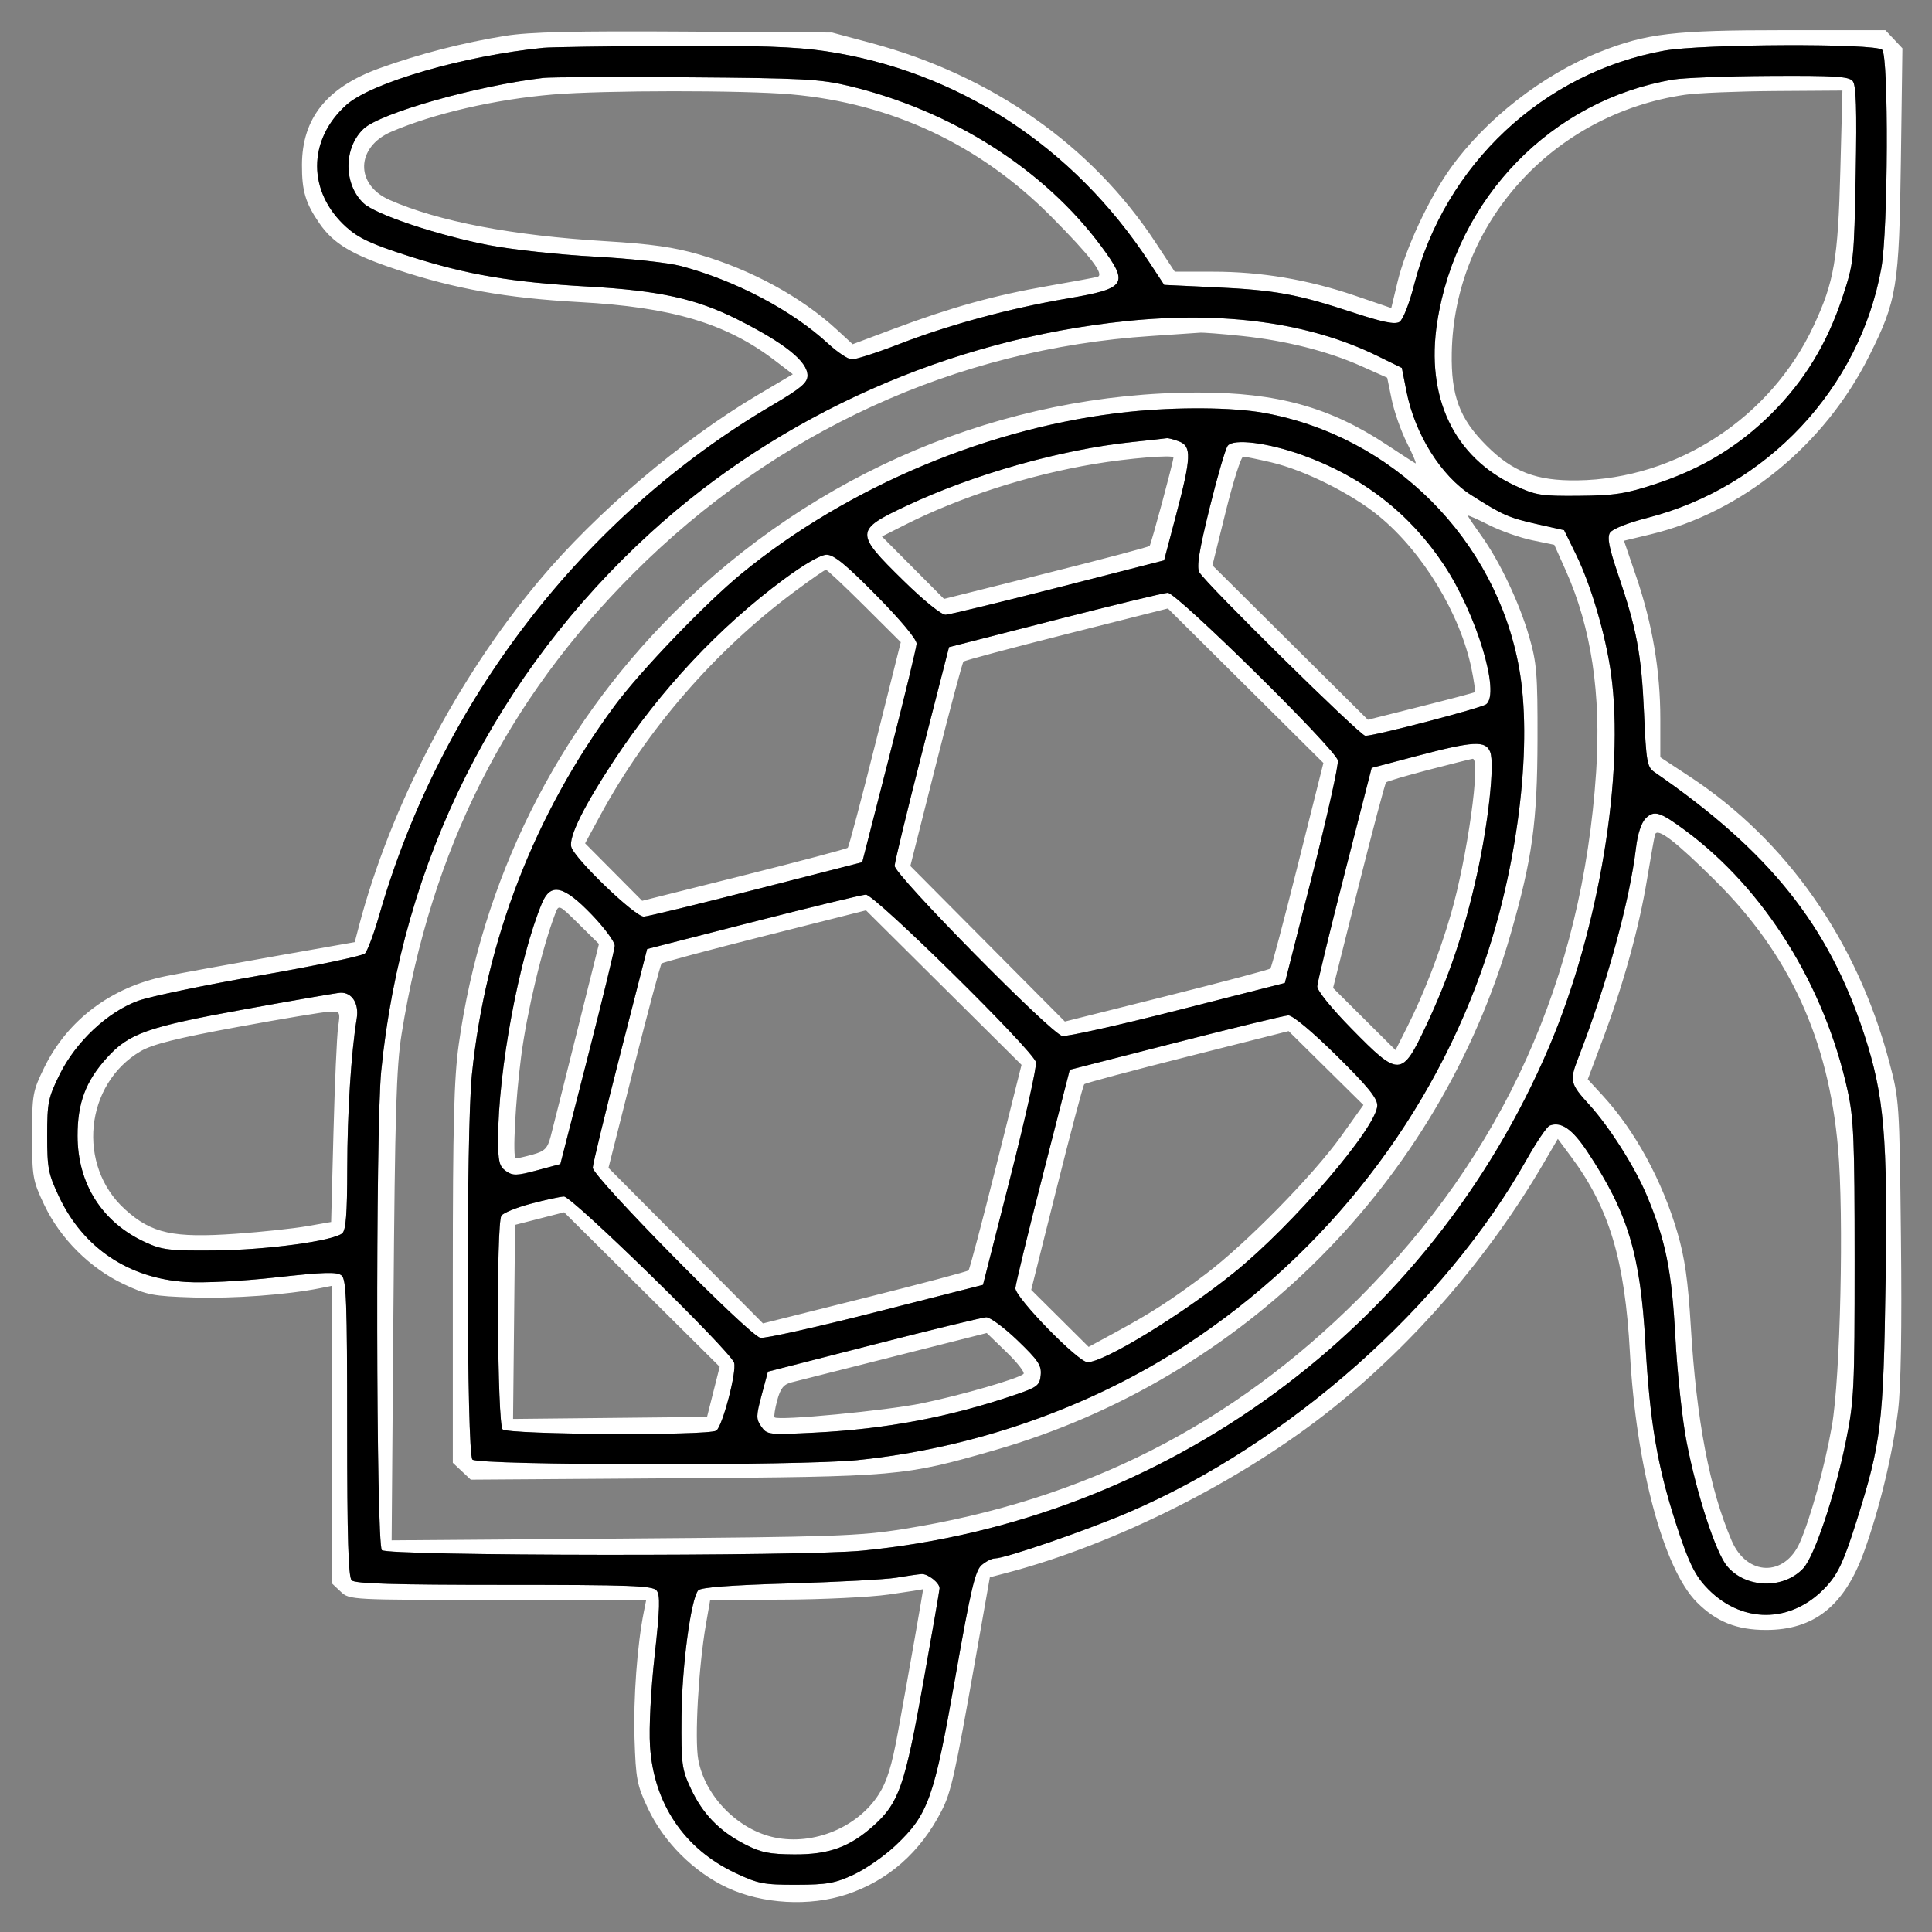
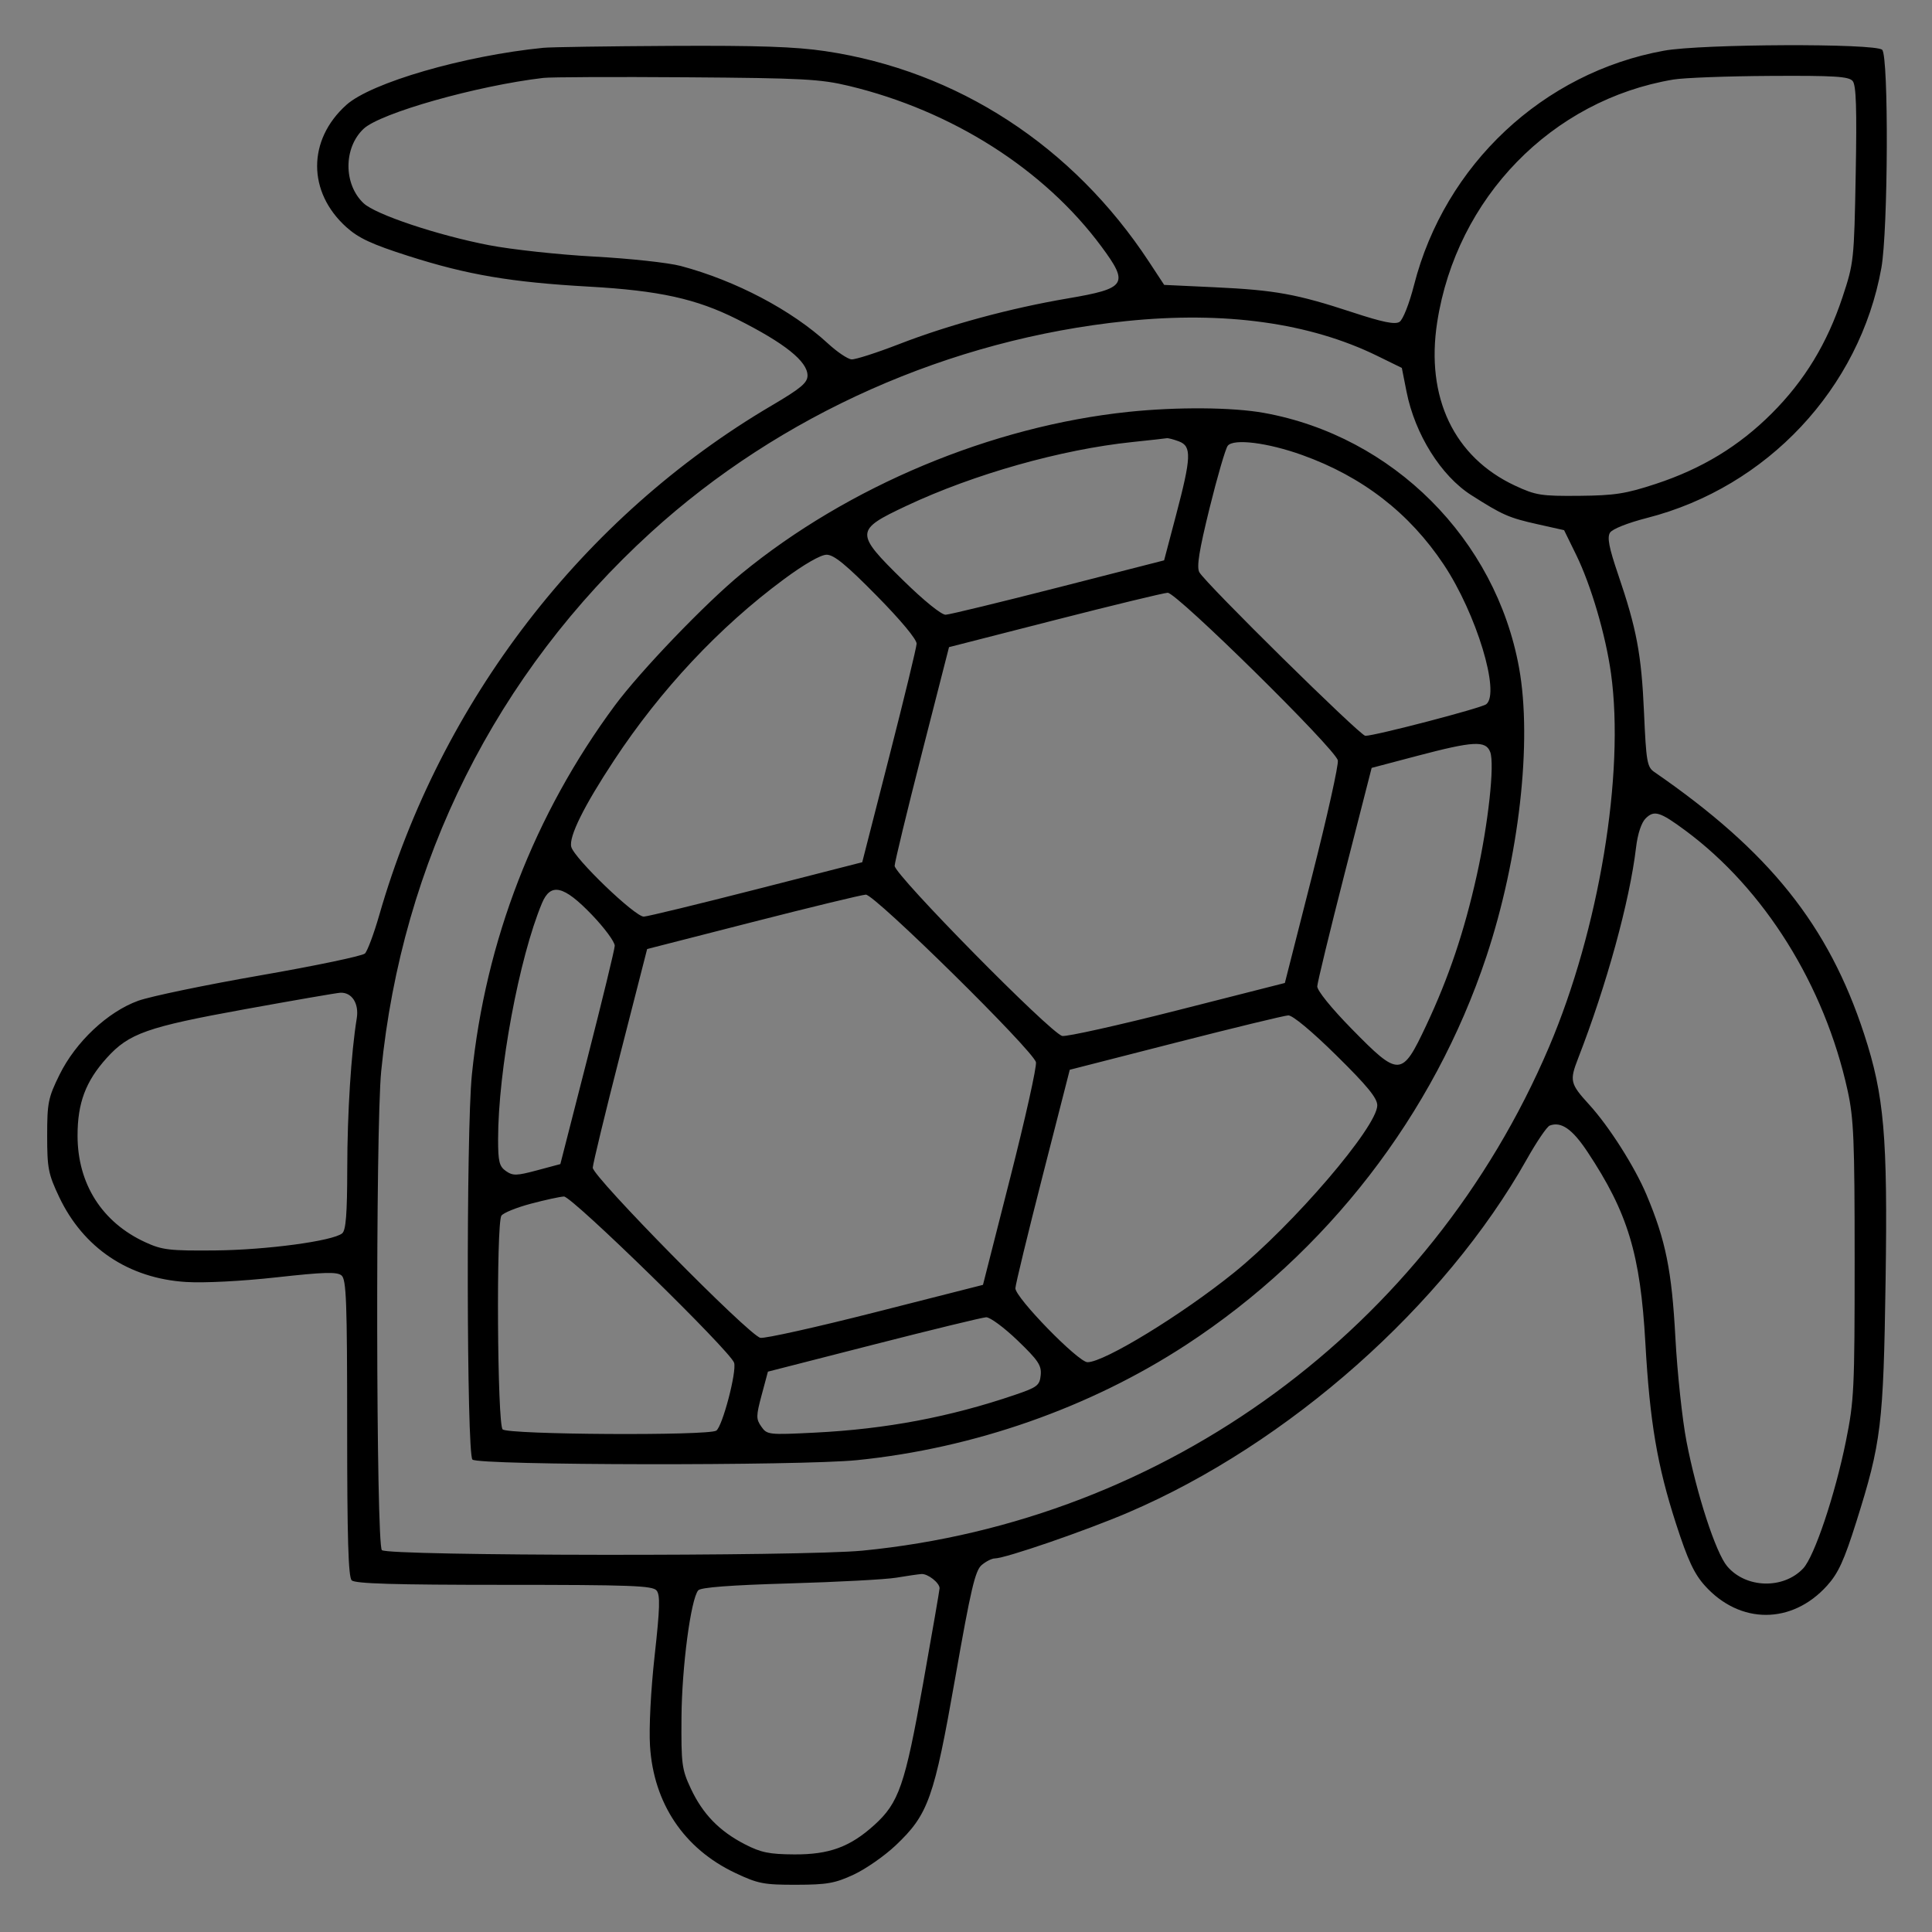
<svg xmlns="http://www.w3.org/2000/svg" version="1.1" viewBox="0 0 512 512" height="512" width="512">
  <rect x="0" y="0" width="512" height="512" fill="#808080" stroke="none" />
-   <path fill-rule="evenodd" fill="#ffffff" stroke="none" d="M 133.928 9.494 C 122.759 11.282, 111.007 14.312, 100.515 18.108 C 86.630 23.132, 80.066 31.325, 80.022 43.685 C 79.997 50.611, 80.952 53.814, 84.636 59.170 C 88.333 64.543, 93.224 67.480, 105 71.396 C 120.516 76.555, 134.276 79.010, 153.536 80.057 C 178.046 81.390, 192.450 85.688, 205.303 95.504 L 210.106 99.172 200.958 104.578 C 180.634 116.588, 158.003 135.795, 142.850 153.896 C 121.073 179.907, 103.391 213.849, 95.081 245.588 L 94.010 249.676 72.755 253.427 C 61.065 255.490, 48.125 257.851, 44 258.674 C 29.520 261.560, 17.903 270.284, 11.723 282.913 C 8.661 289.171, 8.500 290.074, 8.500 301 C 8.500 311.870, 8.676 312.871, 11.709 319.274 C 15.930 328.187, 23.830 336.082, 32.726 340.279 C 38.917 343.199, 40.515 343.506, 51.289 343.844 C 61.872 344.175, 76.077 343.135, 84.810 341.388 L 88 340.750 88 380.201 L 88 419.651 90.314 421.826 C 92.610 423.982, 92.955 424, 131.939 424 L 171.250 424 170.612 427.190 C 168.865 435.923, 167.825 450.128, 168.156 460.711 C 168.494 471.485, 168.801 473.083, 171.721 479.274 C 175.937 488.209, 183.822 496.085, 192.726 500.255 C 202.026 504.609, 214.553 505.310, 224.414 502.029 C 235.373 498.382, 243.907 490.869, 249.505 479.941 C 252.074 474.926, 253.043 470.575, 258.573 439.245 L 262.324 417.990 266.412 416.923 C 295.571 409.312, 329.095 392.437, 353 373.338 C 374.991 355.768, 394.611 333, 409.042 308.305 L 412.840 301.806 416.438 306.653 C 426.486 320.190, 430.611 333.974, 431.943 358.464 C 433.581 388.597, 440.889 415.822, 449.706 424.640 C 454.862 429.795, 460.265 431.956, 468 431.956 C 480.771 431.956, 488.802 425.547, 493.993 411.213 C 498.065 399.968, 501.533 385.578, 503.003 373.828 C 503.777 367.644, 504.035 352.198, 503.770 328 C 503.374 291.848, 503.343 291.401, 500.588 281.099 C 492.059 249.212, 473.474 222.703, 447.805 205.810 L 440 200.674 440 190.468 C 440 177.777, 437.901 165.368, 433.646 152.899 L 430.370 143.298 437.337 141.626 C 461.685 135.782, 483.515 117.985, 495.360 94.321 C 502.711 79.635, 503.300 76.009, 503.753 42.649 L 504.158 12.797 501.905 10.399 L 499.651 8 472.784 8 C 443.568 8, 436.304 8.855, 424 13.744 C 408.842 19.768, 393.673 31.593, 384.354 44.652 C 378.644 52.655, 372.481 65.884, 370.374 74.663 L 368.702 81.630 359.101 78.354 C 346.632 74.099, 334.223 72, 321.532 72 L 311.326 72 306.190 64.195 C 289.300 38.530, 262.815 19.960, 230.901 11.407 L 220.500 8.619 181.500 8.371 C 152.258 8.185, 140.355 8.466, 133.928 9.494 M 144 12.668 C 122.971 14.755, 98.326 21.909, 91.757 27.831 C 81.460 37.115, 81.472 50.896, 91.785 60.194 C 95.014 63.105, 98.501 64.726, 108.233 67.837 C 123.865 72.834, 135.416 74.795, 156.076 75.958 C 174.690 77.006, 184.513 79.169, 195.337 84.601 C 207.930 90.921, 214 95.771, 214 99.513 C 214 101.449, 212.249 102.914, 204.447 107.505 C 154.499 136.901, 116.792 185.877, 100.511 242.500 C 99.087 247.450, 97.378 252.034, 96.711 252.688 C 96.045 253.341, 83.575 255.949, 69 258.484 C 54.425 261.019, 39.856 264.048, 36.625 265.215 C 28.537 268.137, 20.057 276.108, 15.768 284.820 C 12.771 290.906, 12.500 292.246, 12.500 300.978 C 12.500 309.600, 12.800 311.133, 15.674 317.201 C 22.089 330.741, 34.103 338.791, 49.313 339.740 C 54.129 340.040, 64.076 339.529, 73.278 338.509 C 85.849 337.114, 89.311 337.013, 90.505 338.004 C 91.785 339.066, 92 344.879, 92 378.422 C 92 407.561, 92.308 417.908, 93.200 418.800 C 94.092 419.692, 104.439 420, 133.578 420 C 167.121 420, 172.934 420.215, 173.996 421.495 C 174.987 422.689, 174.886 426.151, 173.491 438.722 C 172.471 447.924, 171.960 457.871, 172.260 462.687 C 173.209 477.897, 181.259 489.911, 194.799 496.326 C 200.878 499.205, 202.382 499.498, 211 499.482 C 219.180 499.466, 221.299 499.092, 226.253 496.786 C 229.417 495.313, 234.403 491.841, 237.333 489.070 C 246.027 480.847, 247.527 476.630, 253.157 444.585 C 257.282 421.109, 258.430 416.213, 260.156 414.750 C 261.292 413.787, 262.855 413, 263.629 413 C 266.389 413, 287.692 405.667, 299 400.825 C 341.519 382.617, 382.789 346.028, 404.657 307.151 C 407.240 302.559, 409.950 298.573, 410.679 298.293 C 413.701 297.133, 416.675 299.193, 420.673 305.214 C 431.391 321.361, 434.713 332.320, 436.042 355.924 C 437.219 376.832, 439.183 388.405, 444.173 403.837 C 447.287 413.468, 448.967 417.066, 451.831 420.243 C 461.119 430.545, 474.896 430.529, 484.204 420.204 C 487.169 416.915, 488.714 413.541, 491.943 403.298 C 498.560 382.308, 499.131 377.607, 499.701 339.427 C 500.272 301.154, 499.330 290.312, 494.027 274.083 C 484.589 245.201, 468.898 225.595, 438.406 204.585 C 436.501 203.272, 436.254 201.845, 435.680 188.821 C 434.998 173.377, 433.740 166.675, 428.796 152.166 C 426.399 145.130, 425.875 142.422, 426.667 141.167 C 427.283 140.190, 431.347 138.572, 436.491 137.257 C 468.298 129.121, 492.851 102.920, 498.583 71 C 500.374 61.026, 500.547 14.947, 498.800 13.200 C 497.044 11.444, 450.953 11.626, 441 13.428 C 408.942 19.232, 382.896 43.637, 374.743 75.509 C 373.464 80.509, 371.802 84.722, 370.878 85.305 C 369.677 86.063, 366.432 85.400, 358.378 82.752 C 343.721 77.933, 337.931 76.878, 322.042 76.134 L 308.520 75.500 304.510 69.395 C 284.334 38.678, 253.708 18.751, 218.687 13.551 C 210.788 12.378, 200.844 12.039, 177.872 12.160 C 161.167 12.248, 145.925 12.476, 144 12.668 M 144 20.645 C 126.331 22.724, 100.813 29.948, 96.360 34.131 C 91.013 39.155, 91.013 48.845, 96.360 53.869 C 99.537 56.853, 115.920 62.332, 129.537 64.965 C 135.567 66.131, 148.150 67.496, 157.500 67.999 C 166.850 68.502, 177.154 69.620, 180.398 70.483 C 194.951 74.354, 209.823 82.187, 219.424 91.037 C 221.856 93.279, 224.668 95.170, 225.673 95.239 C 226.678 95.309, 232.356 93.485, 238.291 91.185 C 251.477 86.077, 267.714 81.680, 282.963 79.086 C 298.521 76.441, 299.261 75.302, 291.893 65.345 C 276.750 44.880, 252.335 29.342, 225 22.773 C 217.421 20.952, 212.761 20.704, 182 20.482 C 163.025 20.345, 145.925 20.419, 144 20.645 M 443.459 21.079 C 411.252 26.476, 385.987 52.432, 380.873 85.377 C 377.778 105.314, 385.318 121.150, 401.500 128.700 C 406.991 131.262, 408.434 131.491, 418.500 131.399 C 427.902 131.313, 430.848 130.854, 438.780 128.245 C 451.011 124.222, 460.861 118.236, 469.548 109.548 C 478.216 100.881, 484.203 91.042, 488.271 78.780 C 491.282 69.704, 491.359 68.987, 491.781 46.230 C 492.104 28.768, 491.905 22.590, 490.983 21.480 C 489.966 20.254, 486.220 20.020, 469.128 20.117 C 457.782 20.181, 446.232 20.614, 443.459 21.079 M 146.500 25.040 C 131.221 26.321, 114.997 30.063, 103.706 34.909 C 94.314 38.940, 94.043 48.922, 103.216 52.975 C 116.135 58.683, 135.765 62.434, 160.500 63.920 C 172.568 64.646, 178.660 65.513, 185.288 67.448 C 199.142 71.492, 212.366 78.706, 221.733 87.328 L 225.967 91.224 236.834 87.151 C 251.986 81.472, 263.516 78.262, 277.500 75.830 C 284.100 74.683, 290.094 73.578, 290.821 73.376 C 292.806 72.823, 289.092 67.976, 278.563 57.377 C 259.624 38.314, 236.305 27.364, 209.611 25.001 C 197 23.884, 160.006 23.907, 146.500 25.040 M 446.539 25.112 C 411.508 30.216, 385.359 59.148, 384.730 93.500 C 384.521 104.879, 386.792 110.952, 393.920 118.080 C 400.902 125.062, 407.135 127.450, 418 127.308 C 444.387 126.961, 469.302 110.664, 480.644 86.332 C 486.080 74.669, 487.096 68.764, 487.709 45.250 L 488.264 24 470.382 24.122 C 460.547 24.189, 449.818 24.635, 446.539 25.112 M 298.500 85.088 C 251.699 89.894, 206.763 109.865, 172.500 141.086 C 131.466 178.477, 106.511 228.323, 101.023 283.856 C 99.506 299.210, 99.659 409.259, 101.200 410.800 C 102.775 412.375, 212.627 412.491, 228.576 410.934 C 309.093 403.075, 378.771 351.968, 410.497 277.500 C 423.765 246.355, 430.623 205.007, 426.928 178.434 C 425.513 168.262, 421.629 155.054, 417.684 147 L 414.500 140.500 407.500 138.935 C 399.857 137.226, 398.233 136.513, 389.917 131.220 C 381.884 126.107, 374.977 115.075, 372.744 103.788 L 371.500 97.500 365 94.316 C 347.077 85.537, 324.556 82.412, 298.500 85.088 M 305 89.051 C 253.355 92.428, 205.388 114.419, 167.904 151.904 C 134.129 185.678, 114.260 225.143, 106.432 274 C 105.033 282.732, 104.669 294.915, 104.269 346.351 L 103.789 408.203 165.144 407.736 C 220.994 407.310, 227.667 407.082, 239.500 405.194 C 287.227 397.580, 326.519 377.673, 360.096 344.096 C 398.415 305.778, 419.361 259.319, 422.990 204.594 C 424.360 183.937, 421.702 166.296, 414.940 151.174 L 411.902 144.380 406.058 143.173 C 402.844 142.509, 397.691 140.693, 394.607 139.138 C 391.523 137.582, 389 136.464, 389 136.652 C 389 136.841, 390.560 139.167, 392.467 141.821 C 397.418 148.713, 402.618 159.656, 405.240 168.702 C 407.253 175.647, 407.495 178.633, 407.453 196 C 407.400 217.919, 406.071 227.553, 400.349 247.489 C 381.440 313.374, 329.357 365.456, 263.489 384.347 C 239.478 391.233, 238.186 391.346, 178.632 391.756 L 124.763 392.126 122.382 389.889 L 120 387.651 120 337.860 C 120 298.135, 120.316 285.801, 121.564 276.852 C 127.637 233.314, 147.432 193.545, 178.488 162.488 C 215.848 125.129, 265.928 104.067, 317.500 104.025 C 338.397 104.008, 352.437 107.894, 367.500 117.865 C 371.350 120.413, 374.777 122.628, 375.115 122.787 C 375.453 122.946, 374.448 120.536, 372.882 117.431 C 371.316 114.326, 369.491 109.156, 368.827 105.942 L 367.620 100.098 360.826 97.060 C 351.903 93.070, 340.725 90.248, 329 89.025 C 323.775 88.481, 318.825 88.094, 318 88.167 C 317.175 88.239, 311.325 88.637, 305 89.051 M 299.107 109.143 C 262.802 112.938, 224.790 128.820, 196.512 152.011 C 187.011 159.802, 169.694 177.836, 162.914 187 C 141.646 215.744, 128.638 249.360, 125.048 284.856 C 123.521 299.949, 123.648 385.248, 125.200 386.800 C 126.752 388.352, 212.051 388.479, 227.144 386.952 C 258.114 383.819, 288.828 373.057, 314.339 356.397 C 351.662 332.024, 379.987 295.394, 393.905 253.500 C 402.599 227.333, 406.096 196.463, 402.572 177 C 396.392 142.865, 369.135 115.608, 335 109.428 C 326.679 107.921, 311.917 107.804, 299.107 109.143 M 300.054 117.148 C 281.222 119.114, 258.068 125.654, 240.250 134.038 C 226.519 140.499, 226.488 141.188, 239.365 153.816 C 244.846 159.191, 249.512 162.964, 250.615 162.912 C 251.652 162.864, 265.100 159.601, 280.500 155.662 L 308.500 148.500 311.666 136.500 C 315.720 121.129, 315.833 118.267, 312.435 116.975 C 311.024 116.439, 309.562 116.060, 309.185 116.133 C 308.808 116.206, 304.699 116.663, 300.054 117.148 M 325.365 118.131 C 324.772 118.884, 322.606 126.315, 320.552 134.645 C 317.768 145.935, 317.077 150.262, 317.836 151.645 C 319.441 154.566, 360.468 195, 361.827 195 C 364.420 195, 392.573 187.648, 393.867 186.633 C 397.651 183.665, 391.250 162.607, 382.623 149.641 C 373.515 135.953, 361.072 126.318, 345.106 120.591 C 335.932 117.301, 326.904 116.175, 325.365 118.131 M 289.936 122.968 C 272.434 125.920, 254.450 131.706, 239.820 139.091 L 233.716 142.172 241.946 150.446 L 250.177 158.720 277.153 151.962 C 291.990 148.245, 304.366 144.968, 304.654 144.680 C 305.042 144.292, 310.842 122.803, 310.978 121.250 C 311.048 120.456, 299.004 121.439, 289.936 122.968 M 324.876 135.412 L 321.306 149.824 341.903 170.282 L 362.500 190.739 376.500 187.223 C 384.200 185.290, 390.652 183.584, 390.837 183.433 C 391.023 183.282, 390.640 180.535, 389.987 177.329 C 387.011 162.721, 377.036 146.269, 365.357 136.703 C 358.181 130.825, 345.705 124.601, 337 122.556 C 333.425 121.717, 330.038 121.023, 329.473 121.015 C 328.908 121.007, 326.839 127.485, 324.876 135.412 M 207.642 153.579 C 190.600 166.205, 175.084 182.760, 162.728 201.500 C 154.722 213.643, 150.717 221.737, 151.389 224.414 C 152.154 227.462, 168.335 243.020, 170.628 242.912 C 171.658 242.864, 185.100 239.601, 200.500 235.662 L 228.500 228.500 235.662 200.500 C 239.601 185.100, 242.864 171.645, 242.912 170.601 C 242.965 169.459, 238.735 164.373, 232.308 157.851 C 224.220 149.643, 220.992 147.002, 219.058 147.008 C 217.483 147.013, 213.097 149.537, 207.642 153.579 M 210.401 156.892 C 189.473 172.498, 171.451 193.272, 159.124 216 L 155.056 223.500 162.616 231.110 L 170.175 238.720 197.152 231.962 C 211.990 228.245, 224.371 224.962, 224.667 224.667 C 224.962 224.371, 228.244 211.992, 231.961 197.156 L 238.718 170.182 229.091 160.591 C 223.796 155.316, 219.203 151, 218.883 151 C 218.564 151, 214.747 153.651, 210.401 156.892 M 279.500 164.338 L 251.500 171.500 244.338 199.500 C 240.399 214.900, 237.136 228.376, 237.088 229.447 C 236.983 231.765, 278.415 273.829, 281.500 274.537 C 282.600 274.790, 296.325 271.735, 312 267.748 L 340.500 260.500 347.748 232 C 351.735 216.325, 354.790 202.600, 354.537 201.500 C 353.829 198.415, 311.765 156.983, 309.447 157.088 C 308.376 157.136, 294.900 160.399, 279.500 164.338 M 282.690 168.019 C 267.944 171.742, 255.634 175.033, 255.333 175.333 C 255.033 175.634, 251.742 187.944, 248.019 202.690 L 241.251 229.500 261.724 250.107 L 282.197 270.715 309.163 263.959 C 323.995 260.243, 336.371 256.962, 336.667 256.667 C 336.962 256.371, 340.243 243.995, 343.959 229.163 L 350.715 202.197 330.107 181.724 L 309.500 161.251 282.690 168.019 M 375.500 200.334 L 363.500 203.500 356.338 231.500 C 352.399 246.900, 349.136 260.348, 349.088 261.385 C 349.036 262.488, 352.809 267.154, 358.184 272.635 C 370.812 285.512, 371.501 285.481, 377.962 271.750 C 383.948 259.030, 388.031 246.911, 391.354 232 C 394.419 218.251, 396.136 202.489, 394.919 199.287 C 393.746 196.201, 390.507 196.376, 375.500 200.334 M 378.682 203.992 C 372.732 205.538, 367.624 207.043, 367.330 207.336 C 367.037 207.630, 363.755 220.010, 360.038 234.847 L 353.280 261.823 361.554 270.054 L 369.828 278.284 372.909 272.180 C 377.226 263.627, 381.433 252.781, 384.466 242.379 C 388.825 227.429, 392.554 200.812, 390.250 201.091 C 389.837 201.141, 384.632 202.446, 378.682 203.992 M 436.109 216.891 C 434.969 218.031, 433.997 220.985, 433.566 224.618 C 431.884 238.802, 425.773 261.040, 418.210 280.500 C 415.911 286.415, 416.100 287.201, 421.162 292.748 C 426.433 298.526, 433.226 309.210, 436.349 316.637 C 441.431 328.721, 443.037 336.672, 443.997 354.500 C 444.500 363.850, 445.825 376.225, 446.941 382 C 449.641 395.978, 454.686 411.474, 457.704 415.060 C 462.653 420.942, 472.619 421.228, 477.869 415.640 C 480.828 412.490, 486.295 396.203, 489.187 381.921 C 491.353 371.224, 491.500 368.187, 491.500 334 C 491.500 302.091, 491.265 296.431, 489.636 289 C 483.522 261.128, 467.591 235.597, 446.638 220.094 C 439.895 215.105, 438.361 214.639, 436.109 216.891 M 438.605 221.179 C 438.393 221.906, 437.441 227.225, 436.490 233 C 434.381 245.812, 430.268 260.708, 424.849 275.167 L 420.776 286.033 424.672 290.267 C 433.294 299.634, 440.508 312.858, 444.552 326.712 C 446.487 333.340, 447.354 339.432, 448.080 351.500 C 449.575 376.379, 453.064 394.676, 458.909 408.294 C 462.940 417.686, 472.922 417.957, 476.975 408.784 C 479.790 402.414, 483.555 388.745, 485.456 378 C 487.731 365.140, 488.689 322.144, 487.099 304.226 C 484.537 275.341, 474.264 252.950, 454.623 233.437 C 444.001 222.886, 439.184 219.199, 438.605 221.179 M 143.630 239.343 C 137.561 253.869, 132 283.781, 132 301.904 C 132 307.842, 132.311 309.104, 134.080 310.343 C 135.911 311.626, 136.899 311.602, 142.330 310.147 L 148.500 308.493 155.662 280.497 C 159.601 265.099, 162.864 251.674, 162.912 250.663 C 162.960 249.653, 160.229 245.941, 156.841 242.413 C 149.396 234.660, 145.924 233.853, 143.630 239.343 M 199.500 244.338 L 171.500 251.500 164.338 279.500 C 160.399 294.900, 157.136 308.376, 157.088 309.447 C 156.983 311.765, 198.415 353.829, 201.500 354.537 C 202.600 354.790, 216.325 351.735, 232 347.748 L 260.500 340.500 267.748 312 C 271.735 296.325, 274.790 282.600, 274.537 281.500 C 273.829 278.415, 231.765 236.983, 229.447 237.088 C 228.376 237.136, 214.900 240.399, 199.500 244.338 M 147.148 242.112 C 143.674 251.249, 139.668 268.034, 138.106 280 C 136.597 291.555, 135.787 307.001, 136.690 306.994 C 137.135 306.991, 139.175 306.524, 141.222 305.955 C 144.354 305.085, 145.099 304.333, 145.922 301.211 C 146.460 299.170, 149.561 286.849, 152.813 273.830 L 158.726 250.161 153.404 244.906 C 148.092 239.659, 148.082 239.655, 147.148 242.112 M 202.690 248.019 C 187.944 251.742, 175.634 255.033, 175.333 255.333 C 175.033 255.634, 171.742 267.944, 168.019 282.690 L 161.251 309.500 181.724 330.107 L 202.197 350.715 229.163 343.959 C 243.995 340.243, 256.371 336.962, 256.667 336.667 C 256.962 336.371, 260.243 323.995, 263.959 309.163 L 270.715 282.197 250.107 261.724 L 229.500 241.251 202.690 248.019 M 64.857 267.462 C 38.978 272.158, 34.174 273.852, 28.308 280.345 C 22.698 286.554, 20.540 292.302, 20.552 301 C 20.569 313.752, 27.055 323.942, 38.500 329.202 C 42.988 331.265, 44.883 331.487, 57 331.378 C 70.604 331.255, 88.231 328.883, 90.686 326.846 C 91.670 326.029, 92.006 321.702, 92.026 309.628 C 92.049 294.868, 93.052 279.032, 94.541 269.886 C 95.184 265.938, 93.254 262.929, 90.179 263.086 C 89.255 263.133, 77.861 265.102, 64.857 267.462 M 63 272.151 C 46.977 275.098, 40.426 276.734, 37.284 278.575 C 22.432 287.275, 20.299 308.907, 33.149 320.515 C 40.222 326.906, 45.877 328.140, 62.645 326.951 C 69.348 326.476, 77.739 325.582, 81.293 324.963 L 87.754 323.838 88.373 300.169 C 88.714 287.151, 89.266 274.587, 89.601 272.250 C 90.198 268.085, 90.153 268.002, 87.355 268.099 C 85.785 268.153, 74.825 269.977, 63 272.151 M 311.500 276.338 L 283.500 283.500 276.338 311.500 C 272.399 326.900, 269.136 340.345, 269.088 341.379 C 268.975 343.800, 285.737 361, 288.209 361 C 292.632 361, 313.183 348.436, 327 337.285 C 342.689 324.623, 364.974 298.613, 364.992 292.942 C 364.998 291.008, 362.357 287.780, 354.149 279.692 C 347.627 273.265, 342.541 269.035, 341.399 269.088 C 340.355 269.136, 326.900 272.399, 311.500 276.338 M 314.690 280.018 C 299.944 283.741, 287.636 287.031, 287.338 287.329 C 287.040 287.627, 283.755 300.010, 280.038 314.848 L 273.280 341.825 280.890 349.384 L 288.500 356.944 295.510 353.136 C 305.265 347.837, 310.253 344.620, 319.500 337.666 C 330.103 329.692, 348.057 311.417, 355.410 301.113 L 361.320 292.832 351.410 283.041 L 341.500 273.249 314.690 280.018 M 140.604 319.017 C 136.812 320.027, 133.331 321.449, 132.870 322.177 C 131.478 324.371, 131.787 377.387, 133.200 378.800 C 134.609 380.209, 187.626 380.524, 189.813 379.137 C 191.438 378.106, 195.286 363.478, 194.546 361.146 C 193.563 358.048, 151.536 316.993, 149.447 317.090 C 148.376 317.140, 144.397 318.007, 140.604 319.017 M 143 322.933 L 136.500 324.601 136.233 350.317 L 135.966 376.034 161.670 375.767 L 187.373 375.500 189.050 368.855 L 190.727 362.209 170.113 341.738 L 149.500 321.266 143 322.933 M 231.503 356.338 L 203.507 363.500 201.853 369.670 C 200.352 375.272, 200.343 376.045, 201.759 378.067 C 203.275 380.230, 203.678 380.276, 215.910 379.665 C 234.823 378.722, 251.719 375.532, 269 369.644 C 274.911 367.630, 275.527 367.156, 275.798 364.419 C 276.052 361.855, 275.140 360.491, 269.635 355.205 C 266.081 351.792, 262.347 349.040, 261.337 349.088 C 260.326 349.136, 246.901 352.399, 231.503 356.338 M 237 359.455 C 223.525 362.860, 211.279 365.955, 209.786 366.333 C 207.670 366.869, 206.829 367.922, 205.970 371.111 C 205.364 373.361, 205.053 375.387, 205.279 375.612 C 206.228 376.561, 234.984 373.821, 244.340 371.889 C 254.743 369.742, 269.914 365.356, 271.242 364.111 C 271.650 363.729, 269.625 361.132, 266.742 358.341 L 261.500 353.266 237 359.455 M 237.500 418.106 C 234.750 418.567, 222.037 419.248, 209.250 419.620 C 193.516 420.077, 185.687 420.672, 185.032 421.462 C 183.069 423.827, 180.704 441.733, 180.603 455 C 180.507 467.543, 180.683 468.890, 183.083 474.006 C 186.242 480.739, 190.613 485.247, 197.372 488.741 C 201.630 490.942, 203.858 491.399, 210.500 491.437 C 219.730 491.490, 225.268 489.463, 231.655 483.692 C 238.215 477.766, 239.819 473.132, 244.616 446.242 C 247.027 432.726, 249 421.325, 249 420.905 C 249 419.461, 245.854 417, 244.179 417.134 C 243.255 417.207, 240.250 417.645, 237.500 418.106 M 235.500 422.566 C 230.550 423.271, 217.884 423.881, 207.353 423.923 L 188.205 424 187.082 430.453 C 185.115 441.749, 184.037 460.915, 185.061 466.395 C 186.867 476.068, 195.600 484.945, 205.286 486.956 C 215.661 489.109, 227.347 484.253, 232.915 475.473 C 235.065 472.083, 236.348 467.928, 237.937 459.210 C 241.005 442.373, 244.762 420.976, 244.621 421.143 C 244.554 421.221, 240.450 421.862, 235.500 422.566" />
  <path fill-rule="evenodd" fill="#000000" stroke="none" d="M 144 12.668 C 122.971 14.755, 98.326 21.909, 91.757 27.831 C 81.460 37.115, 81.472 50.896, 91.785 60.194 C 95.014 63.105, 98.501 64.726, 108.233 67.837 C 123.865 72.834, 135.416 74.795, 156.076 75.958 C 174.690 77.006, 184.513 79.169, 195.337 84.601 C 207.930 90.921, 214 95.771, 214 99.513 C 214 101.449, 212.249 102.914, 204.447 107.505 C 154.499 136.901, 116.792 185.877, 100.511 242.500 C 99.087 247.450, 97.378 252.034, 96.711 252.688 C 96.045 253.341, 83.575 255.949, 69 258.484 C 54.425 261.019, 39.856 264.048, 36.625 265.215 C 28.537 268.137, 20.057 276.108, 15.768 284.820 C 12.771 290.906, 12.500 292.246, 12.500 300.978 C 12.500 309.600, 12.800 311.133, 15.674 317.201 C 22.089 330.741, 34.103 338.791, 49.313 339.740 C 54.129 340.040, 64.076 339.529, 73.278 338.509 C 85.849 337.114, 89.311 337.013, 90.505 338.004 C 91.785 339.066, 92 344.879, 92 378.422 C 92 407.561, 92.308 417.908, 93.200 418.800 C 94.092 419.692, 104.439 420, 133.578 420 C 167.121 420, 172.934 420.215, 173.996 421.495 C 174.987 422.689, 174.886 426.151, 173.491 438.722 C 172.471 447.924, 171.960 457.871, 172.260 462.687 C 173.209 477.897, 181.259 489.911, 194.799 496.326 C 200.878 499.205, 202.382 499.498, 211 499.482 C 219.180 499.466, 221.299 499.092, 226.253 496.786 C 229.417 495.313, 234.403 491.841, 237.333 489.070 C 246.027 480.847, 247.527 476.630, 253.157 444.585 C 257.282 421.109, 258.430 416.213, 260.156 414.750 C 261.292 413.787, 262.855 413, 263.629 413 C 266.389 413, 287.692 405.667, 299 400.825 C 341.519 382.617, 382.789 346.028, 404.657 307.151 C 407.240 302.559, 409.950 298.573, 410.679 298.293 C 413.701 297.133, 416.675 299.193, 420.673 305.214 C 431.391 321.361, 434.713 332.320, 436.042 355.924 C 437.219 376.832, 439.183 388.405, 444.173 403.837 C 447.287 413.468, 448.967 417.066, 451.831 420.243 C 461.119 430.545, 474.896 430.529, 484.204 420.204 C 487.169 416.915, 488.714 413.541, 491.943 403.298 C 498.560 382.308, 499.131 377.607, 499.701 339.427 C 500.272 301.154, 499.330 290.312, 494.027 274.083 C 484.589 245.201, 468.898 225.595, 438.406 204.585 C 436.501 203.272, 436.254 201.845, 435.680 188.821 C 434.998 173.377, 433.740 166.675, 428.796 152.166 C 426.399 145.130, 425.875 142.422, 426.667 141.167 C 427.283 140.190, 431.347 138.572, 436.491 137.257 C 468.298 129.121, 492.851 102.920, 498.583 71 C 500.374 61.026, 500.547 14.947, 498.800 13.200 C 497.044 11.444, 450.953 11.626, 441 13.428 C 408.942 19.232, 382.896 43.637, 374.743 75.509 C 373.464 80.509, 371.802 84.722, 370.878 85.305 C 369.677 86.063, 366.432 85.400, 358.378 82.752 C 343.721 77.933, 337.931 76.878, 322.042 76.134 L 308.520 75.500 304.510 69.395 C 284.334 38.678, 253.708 18.751, 218.687 13.551 C 210.788 12.378, 200.844 12.039, 177.872 12.160 C 161.167 12.248, 145.925 12.476, 144 12.668 M 144 20.645 C 126.331 22.724, 100.813 29.948, 96.360 34.131 C 91.013 39.155, 91.013 48.845, 96.360 53.869 C 99.537 56.853, 115.920 62.332, 129.537 64.965 C 135.567 66.131, 148.150 67.496, 157.500 67.999 C 166.850 68.502, 177.154 69.620, 180.398 70.483 C 194.951 74.354, 209.823 82.187, 219.424 91.037 C 221.856 93.279, 224.668 95.170, 225.673 95.239 C 226.678 95.309, 232.356 93.485, 238.291 91.185 C 251.477 86.077, 267.714 81.680, 282.963 79.086 C 298.521 76.441, 299.261 75.302, 291.893 65.345 C 276.750 44.880, 252.335 29.342, 225 22.773 C 217.421 20.952, 212.761 20.704, 182 20.482 C 163.025 20.345, 145.925 20.419, 144 20.645 M 443.459 21.079 C 411.252 26.476, 385.987 52.432, 380.873 85.377 C 377.778 105.314, 385.318 121.150, 401.500 128.700 C 406.991 131.262, 408.434 131.491, 418.500 131.399 C 427.902 131.313, 430.848 130.854, 438.780 128.245 C 451.011 124.222, 460.861 118.236, 469.548 109.548 C 478.216 100.881, 484.203 91.042, 488.271 78.780 C 491.282 69.704, 491.359 68.987, 491.781 46.230 C 492.104 28.768, 491.905 22.590, 490.983 21.480 C 489.966 20.254, 486.220 20.020, 469.128 20.117 C 457.782 20.181, 446.232 20.614, 443.459 21.079 M 298.500 85.088 C 251.699 89.894, 206.763 109.865, 172.500 141.086 C 131.466 178.477, 106.511 228.323, 101.023 283.856 C 99.506 299.210, 99.659 409.259, 101.200 410.800 C 102.775 412.375, 212.627 412.491, 228.576 410.934 C 309.093 403.075, 378.771 351.968, 410.497 277.500 C 423.765 246.355, 430.623 205.007, 426.928 178.434 C 425.513 168.262, 421.629 155.054, 417.684 147 L 414.500 140.500 407.500 138.935 C 399.857 137.226, 398.233 136.513, 389.917 131.220 C 381.884 126.107, 374.977 115.075, 372.744 103.788 L 371.500 97.500 365 94.316 C 347.077 85.537, 324.556 82.412, 298.500 85.088 M 299.107 109.143 C 262.802 112.938, 224.790 128.820, 196.512 152.011 C 187.011 159.802, 169.694 177.836, 162.914 187 C 141.646 215.744, 128.638 249.360, 125.048 284.856 C 123.521 299.949, 123.648 385.248, 125.200 386.800 C 126.752 388.352, 212.051 388.479, 227.144 386.952 C 258.114 383.819, 288.828 373.057, 314.339 356.397 C 351.662 332.024, 379.987 295.394, 393.905 253.500 C 402.599 227.333, 406.096 196.463, 402.572 177 C 396.392 142.865, 369.135 115.608, 335 109.428 C 326.679 107.921, 311.917 107.804, 299.107 109.143 M 300.054 117.148 C 281.222 119.114, 258.068 125.654, 240.250 134.038 C 226.519 140.499, 226.488 141.188, 239.365 153.816 C 244.846 159.191, 249.512 162.964, 250.615 162.912 C 251.652 162.864, 265.100 159.601, 280.500 155.662 L 308.500 148.500 311.666 136.500 C 315.720 121.129, 315.833 118.267, 312.435 116.975 C 311.024 116.439, 309.562 116.060, 309.185 116.133 C 308.808 116.206, 304.699 116.663, 300.054 117.148 M 325.365 118.131 C 324.772 118.884, 322.606 126.315, 320.552 134.645 C 317.768 145.935, 317.077 150.262, 317.836 151.645 C 319.441 154.566, 360.468 195, 361.827 195 C 364.420 195, 392.573 187.648, 393.867 186.633 C 397.651 183.665, 391.250 162.607, 382.623 149.641 C 373.515 135.953, 361.072 126.318, 345.106 120.591 C 335.932 117.301, 326.904 116.175, 325.365 118.131 M 207.642 153.579 C 190.600 166.205, 175.084 182.760, 162.728 201.500 C 154.722 213.643, 150.717 221.737, 151.389 224.414 C 152.154 227.462, 168.335 243.020, 170.628 242.912 C 171.658 242.864, 185.100 239.601, 200.500 235.662 L 228.500 228.500 235.662 200.500 C 239.601 185.100, 242.864 171.645, 242.912 170.601 C 242.965 169.459, 238.735 164.373, 232.308 157.851 C 224.220 149.643, 220.992 147.002, 219.058 147.008 C 217.483 147.013, 213.097 149.537, 207.642 153.579 M 279.500 164.338 L 251.500 171.500 244.338 199.500 C 240.399 214.900, 237.136 228.376, 237.088 229.447 C 236.983 231.765, 278.415 273.829, 281.500 274.537 C 282.600 274.790, 296.325 271.735, 312 267.748 L 340.500 260.500 347.748 232 C 351.735 216.325, 354.790 202.600, 354.537 201.500 C 353.829 198.415, 311.765 156.983, 309.447 157.088 C 308.376 157.136, 294.900 160.399, 279.500 164.338 M 375.500 200.334 L 363.500 203.500 356.338 231.500 C 352.399 246.900, 349.136 260.348, 349.088 261.385 C 349.036 262.488, 352.809 267.154, 358.184 272.635 C 370.812 285.512, 371.501 285.481, 377.962 271.750 C 383.948 259.030, 388.031 246.911, 391.354 232 C 394.419 218.251, 396.136 202.489, 394.919 199.287 C 393.746 196.201, 390.507 196.376, 375.500 200.334 M 436.109 216.891 C 434.969 218.031, 433.997 220.985, 433.566 224.618 C 431.884 238.802, 425.773 261.040, 418.210 280.500 C 415.911 286.415, 416.100 287.201, 421.162 292.748 C 426.433 298.526, 433.226 309.210, 436.349 316.637 C 441.431 328.721, 443.037 336.672, 443.997 354.500 C 444.500 363.850, 445.825 376.225, 446.941 382 C 449.641 395.978, 454.686 411.474, 457.704 415.060 C 462.653 420.942, 472.619 421.228, 477.869 415.640 C 480.828 412.490, 486.295 396.203, 489.187 381.921 C 491.353 371.224, 491.500 368.187, 491.500 334 C 491.500 302.091, 491.265 296.431, 489.636 289 C 483.522 261.128, 467.591 235.597, 446.638 220.094 C 439.895 215.105, 438.361 214.639, 436.109 216.891 M 143.630 239.343 C 137.561 253.869, 132 283.781, 132 301.904 C 132 307.842, 132.311 309.104, 134.080 310.343 C 135.911 311.626, 136.899 311.602, 142.330 310.147 L 148.500 308.493 155.662 280.497 C 159.601 265.099, 162.864 251.674, 162.912 250.663 C 162.960 249.653, 160.229 245.941, 156.841 242.413 C 149.396 234.660, 145.924 233.853, 143.630 239.343 M 199.500 244.338 L 171.500 251.500 164.338 279.500 C 160.399 294.900, 157.136 308.376, 157.088 309.447 C 156.983 311.765, 198.415 353.829, 201.500 354.537 C 202.600 354.790, 216.325 351.735, 232 347.748 L 260.500 340.500 267.748 312 C 271.735 296.325, 274.790 282.600, 274.537 281.500 C 273.829 278.415, 231.765 236.983, 229.447 237.088 C 228.376 237.136, 214.900 240.399, 199.500 244.338 M 64.857 267.462 C 38.978 272.158, 34.174 273.852, 28.308 280.345 C 22.698 286.554, 20.540 292.302, 20.552 301 C 20.569 313.752, 27.055 323.942, 38.500 329.202 C 42.988 331.265, 44.883 331.487, 57 331.378 C 70.604 331.255, 88.231 328.883, 90.686 326.846 C 91.670 326.029, 92.006 321.702, 92.026 309.628 C 92.049 294.868, 93.052 279.032, 94.541 269.886 C 95.184 265.938, 93.254 262.929, 90.179 263.086 C 89.255 263.133, 77.861 265.102, 64.857 267.462 M 311.500 276.338 L 283.500 283.500 276.338 311.500 C 272.399 326.900, 269.136 340.345, 269.088 341.379 C 268.975 343.800, 285.737 361, 288.209 361 C 292.632 361, 313.183 348.436, 327 337.285 C 342.689 324.623, 364.974 298.613, 364.992 292.942 C 364.998 291.008, 362.357 287.780, 354.149 279.692 C 347.627 273.265, 342.541 269.035, 341.399 269.088 C 340.355 269.136, 326.900 272.399, 311.500 276.338 M 140.604 319.017 C 136.812 320.027, 133.331 321.449, 132.870 322.177 C 131.478 324.371, 131.787 377.387, 133.200 378.800 C 134.609 380.209, 187.626 380.524, 189.813 379.137 C 191.438 378.106, 195.286 363.478, 194.546 361.146 C 193.563 358.048, 151.536 316.993, 149.447 317.090 C 148.376 317.140, 144.397 318.007, 140.604 319.017 M 231.503 356.338 L 203.507 363.500 201.853 369.670 C 200.352 375.272, 200.343 376.045, 201.759 378.067 C 203.275 380.230, 203.678 380.276, 215.910 379.665 C 234.823 378.722, 251.719 375.532, 269 369.644 C 274.911 367.630, 275.527 367.156, 275.798 364.419 C 276.052 361.855, 275.140 360.491, 269.635 355.205 C 266.081 351.792, 262.347 349.040, 261.337 349.088 C 260.326 349.136, 246.901 352.399, 231.503 356.338 M 237.500 418.106 C 234.750 418.567, 222.037 419.248, 209.250 419.620 C 193.516 420.077, 185.687 420.672, 185.032 421.462 C 183.069 423.827, 180.704 441.733, 180.603 455 C 180.507 467.543, 180.683 468.890, 183.083 474.006 C 186.242 480.739, 190.613 485.247, 197.372 488.741 C 201.630 490.942, 203.858 491.399, 210.500 491.437 C 219.730 491.490, 225.268 489.463, 231.655 483.692 C 238.215 477.766, 239.819 473.132, 244.616 446.242 C 247.027 432.726, 249 421.325, 249 420.905 C 249 419.461, 245.854 417, 244.179 417.134 C 243.255 417.207, 240.250 417.645, 237.500 418.106" />
</svg>